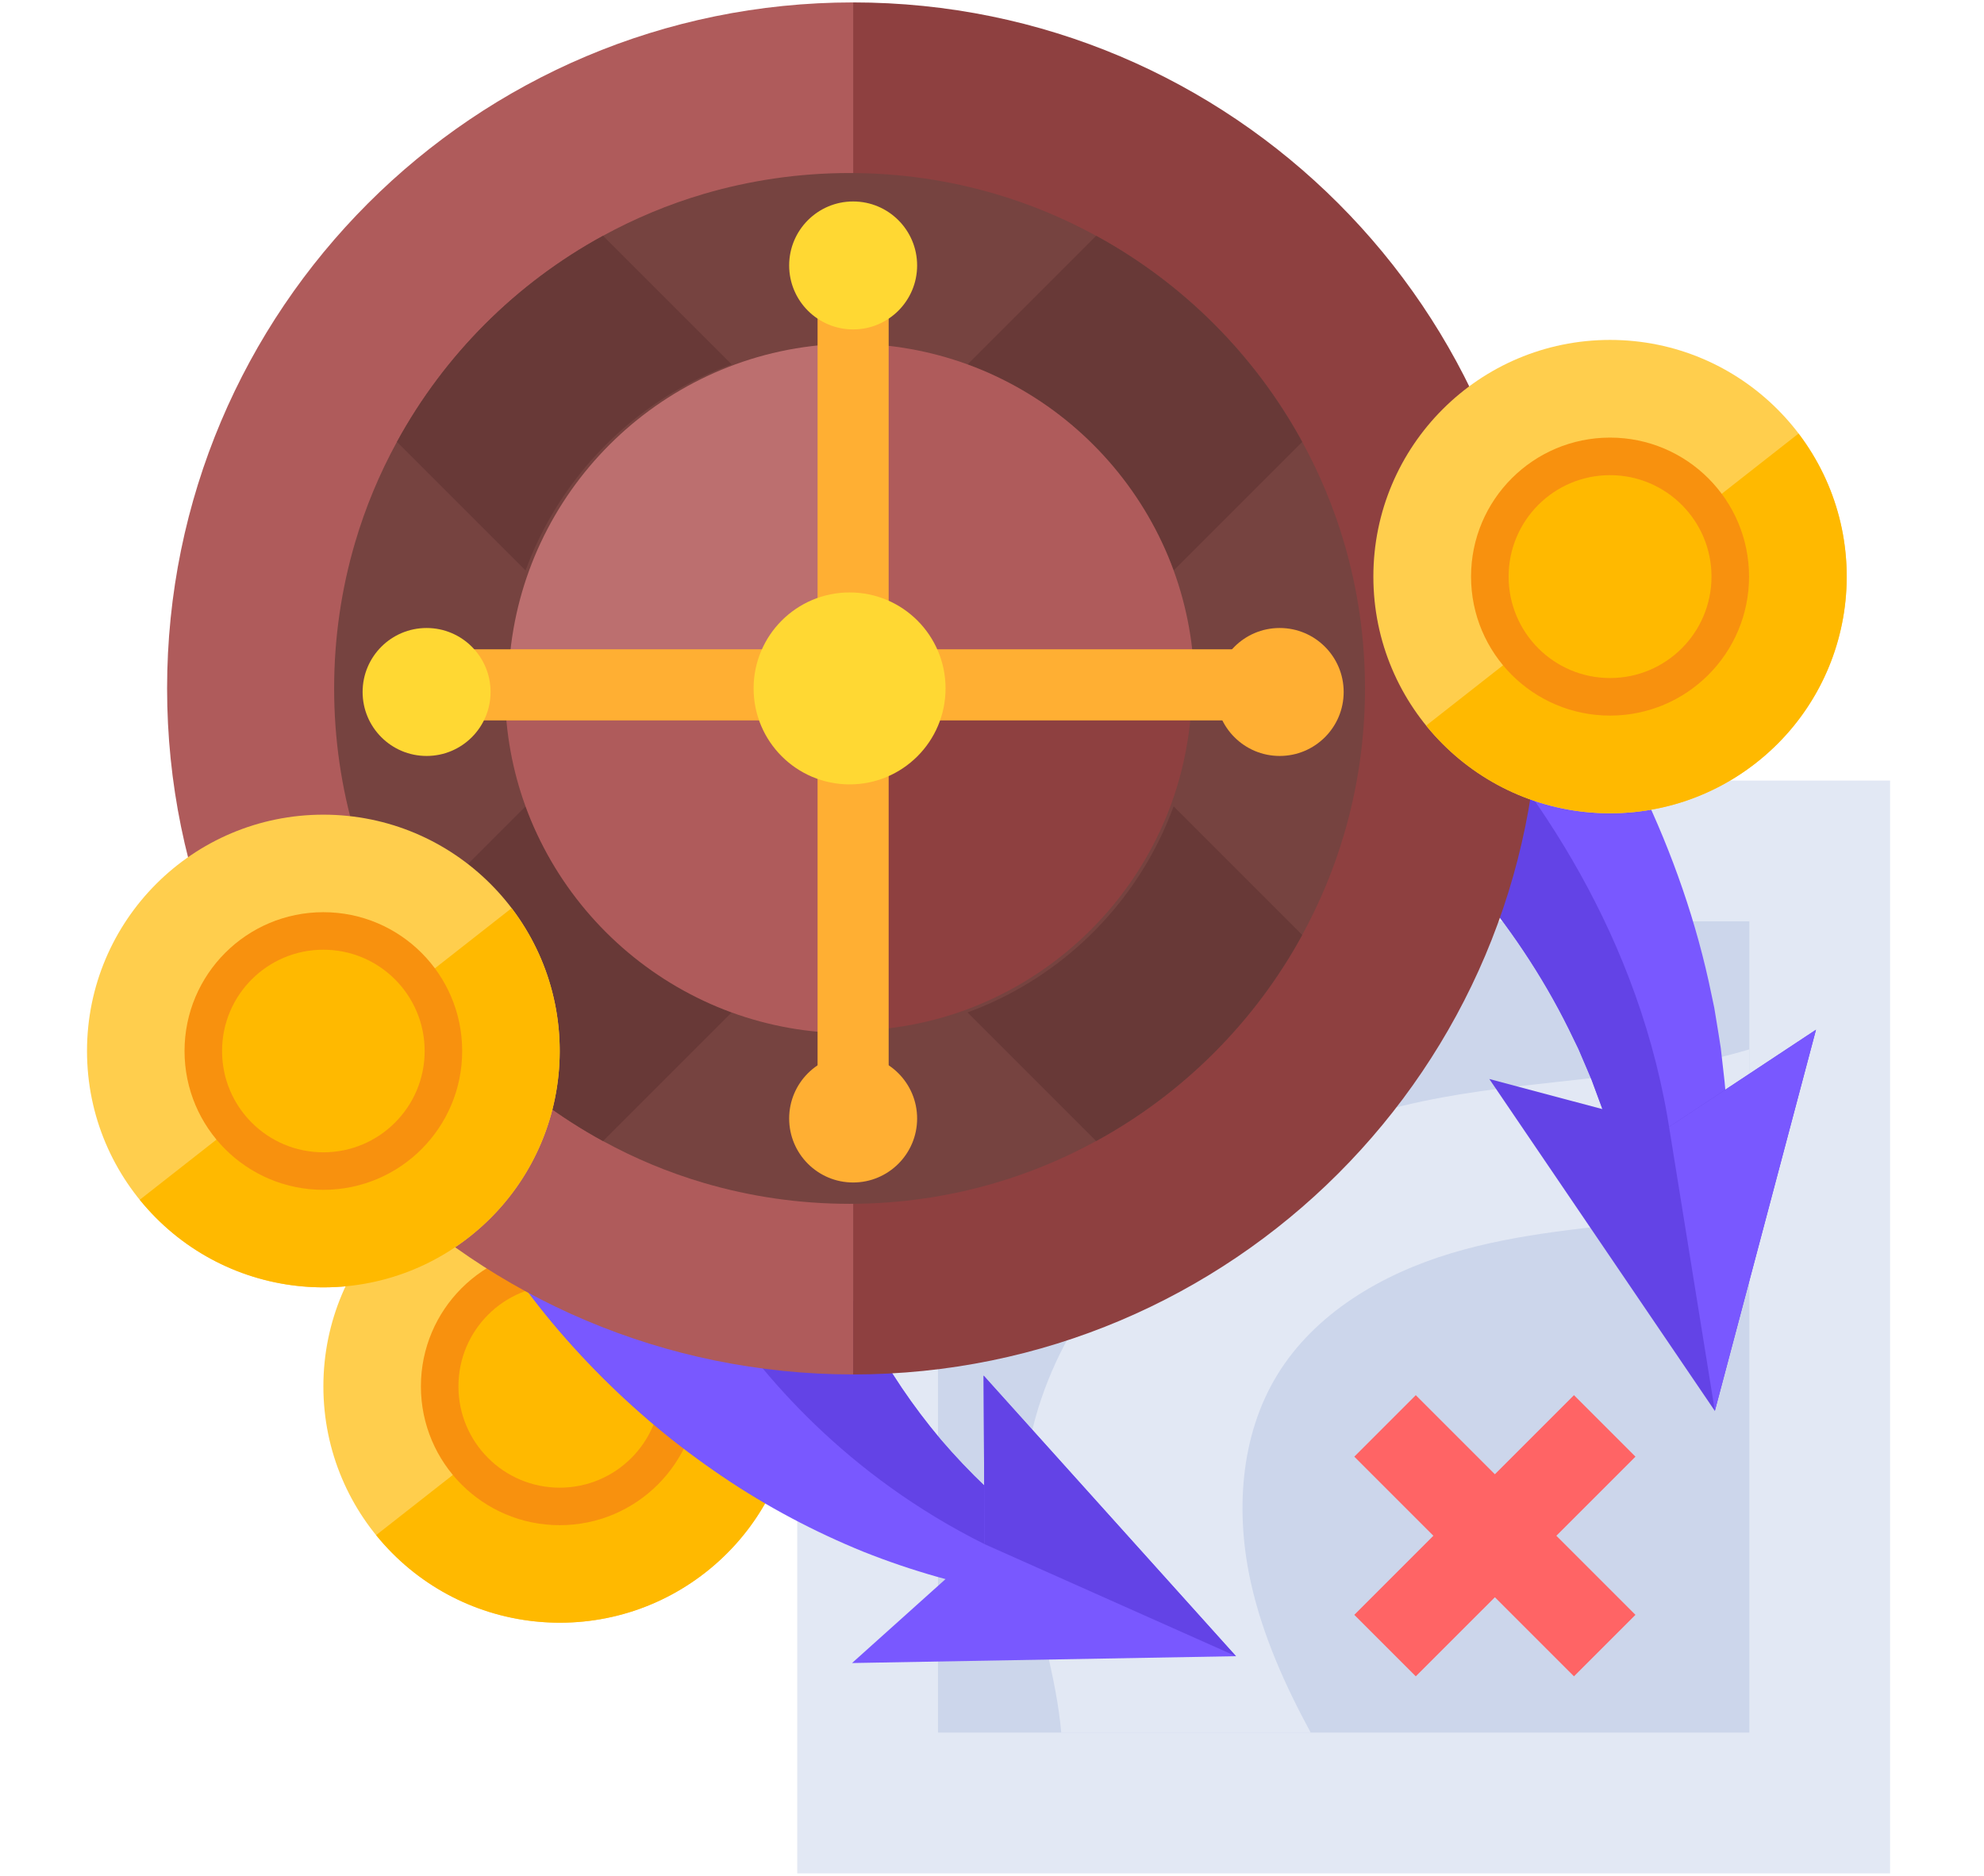
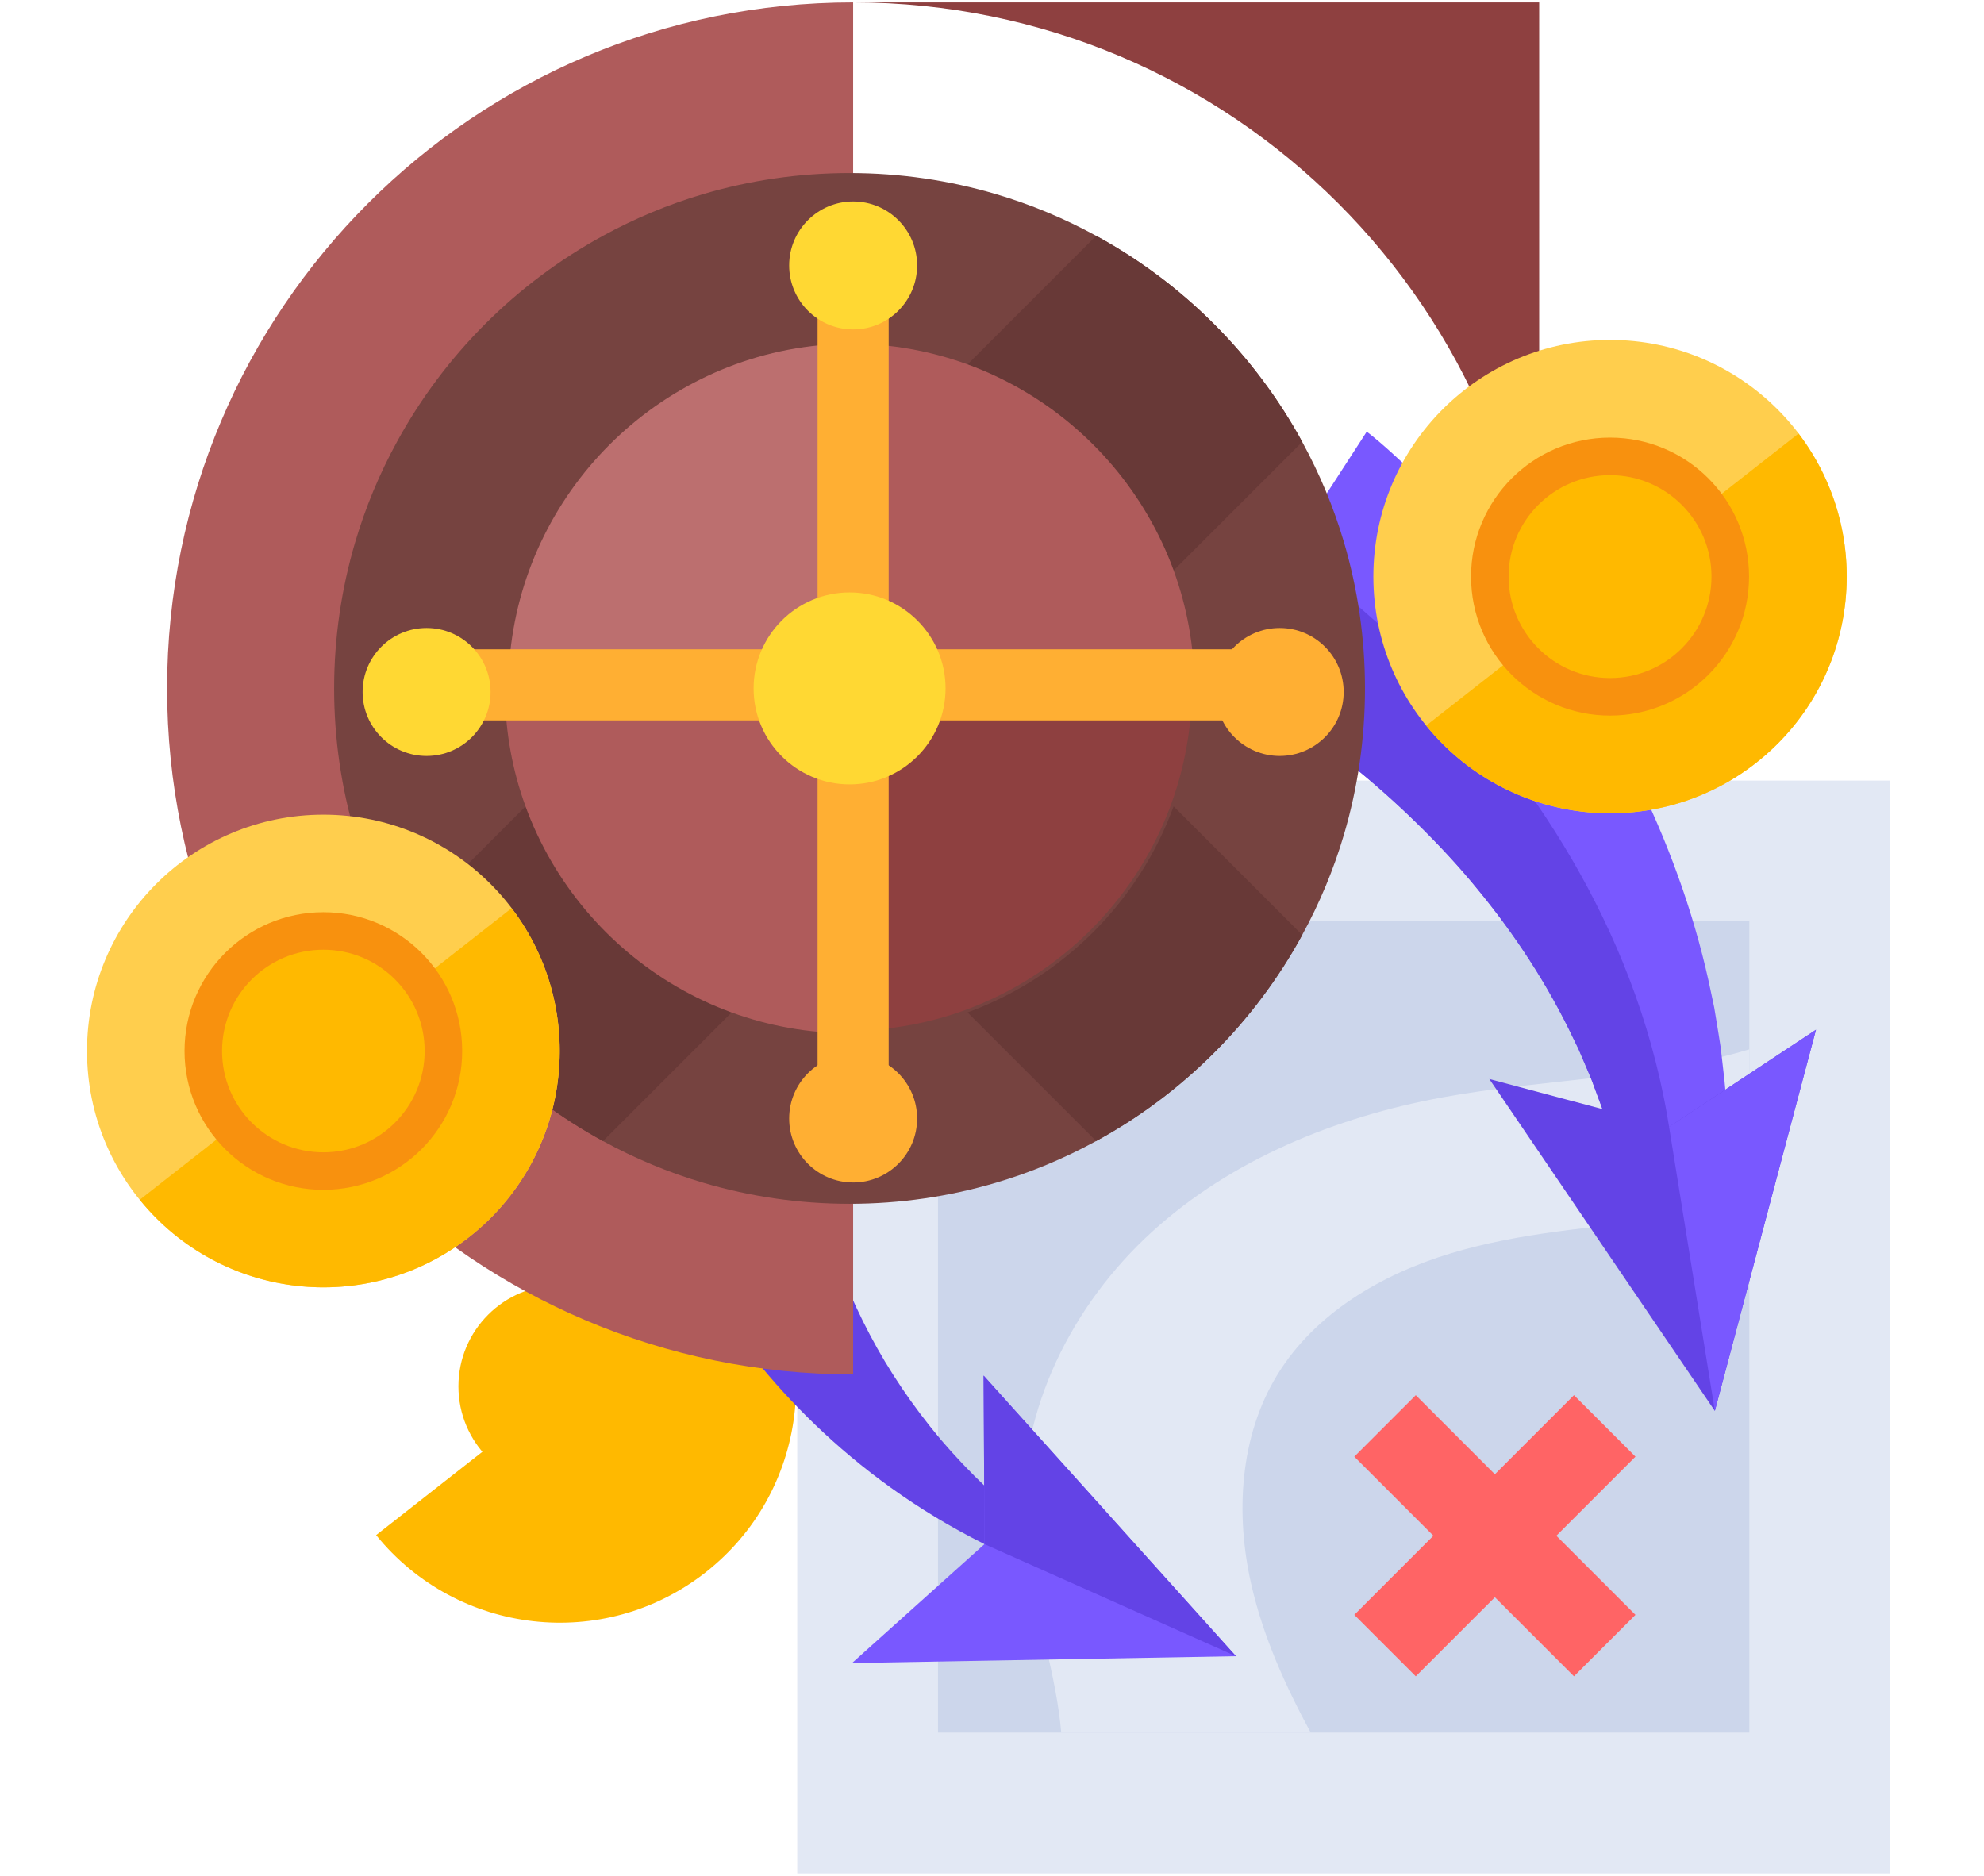
<svg xmlns="http://www.w3.org/2000/svg" version="1.1" id="Слой_1" x="0px" y="0px" viewBox="0 0 1009 954" style="enable-background:new 0 0 1009 954;" xml:space="preserve">
  <style type="text/css">
	.st0{fill:#E2E8F4;}
	.st1{fill:#CCD6EB;}
	.st2{fill:#FFCE4D;}
	.st3{fill:#FFB900;}
	.st4{fill:none;stroke:#FFDA88;stroke-width:4.177;stroke-linecap:round;stroke-miterlimit:10;}
	.st5{fill:#F8910E;}
	.st6{fill:#7958FF;}
	.st7{fill:#6343E6;}
	.st8{fill:#AF5B5B;}
	.st9{fill:#8E4040;}
	.st10{fill:#764340;}
	.st11{fill:#683937;}
	.st12{fill:#BC6F6F;}
	.st13{fill:#FFAF33;}
	.st14{fill:#FFD833;}
	.st15{fill:#FF6465;}
</style>
  <g>
    <rect x="405.45" y="396.99" class="st0" width="555.78" height="555.78" />
    <rect x="477.04" y="468.57" class="st1" width="412.61" height="412.61" />
    <path class="st0" d="M889.65,533.69v79.88c-14.31,2.88-28.85,4.87-43.3,6.55c-36.47,4.22-73.44,6.72-108.58,17.33   c-35.15,10.61-69.04,30.48-88.19,61.8c-19.11,31.25-21.36,70.62-13.27,106.35c6.01,26.58,17.25,51.55,30.27,75.59H539.72   c-0.65-7.32-1.74-14.6-3.07-21.73c-5.47-29.19-14.9-57.84-16.12-87.53c-2.25-54.83,24.77-108.49,65.35-145.44   c40.58-36.95,93.49-58.38,147.46-68.33C785.24,548.58,839.35,548.84,889.65,533.69z" />
    <g>
-       <circle class="st2" cx="284.66" cy="705.09" r="120.2" />
      <path class="st3" d="M191.29,780.74c41.23,50.91,115.81,59.51,167.55,18.94S420,684.62,380.38,632.44L191.29,780.74z" />
      <path class="st4" d="M255.59,612.23" />
-       <circle class="st5" cx="284.66" cy="705.09" r="70.6" />
      <circle class="st3" cx="284.66" cy="705.09" r="51.52" />
    </g>
    <g>
      <path class="st6" d="M695.06,219.57l0.76,0.55c0.24,0.18,0.54,0.4,0.65,0.49l0.92,0.73c0.61,0.49,1.25,0.99,1.75,1.42    c1.04,0.88,2.16,1.8,3.14,2.65l2.95,2.58l2.84,2.55c1.9,1.7,3.71,3.39,5.51,5.08c1.82,1.69,3.58,3.38,5.33,5.08    c3.53,3.38,6.89,6.82,10.29,10.24c3.31,3.47,6.67,6.89,9.87,10.41c12.93,13.98,25.07,28.43,36.46,43.38    c11.39,14.96,22.04,30.42,31.89,46.35c9.84,15.94,18.95,32.29,26.97,49.19c16.17,33.68,28.59,69.16,35.99,105.43l1.43,6.77    l1.13,6.85c0.73,4.56,1.52,9.09,2.18,13.64l1.56,13.71c0.23,2.28,0.56,4.54,0.7,6.83l0.43,6.86l0.42,6.84l0.2,3.41    c0.07,1.14,0.15,2.27,0.14,3.41l0.12,13.66c0,2.27,0.07,4.53,0,6.79l-0.3,6.79l-0.63,13.51l-49.38,1.94l-2.3-11.59l-1.13-5.76    c-0.4-1.91-0.95-3.81-1.41-5.7l-2.88-11.32c-0.22-0.94-0.53-1.87-0.82-2.8l-0.87-2.79l-1.73-5.55l-1.72-5.53    c-0.56-1.84-1.32-3.64-1.97-5.46l-4-10.83c-1.45-3.56-3.02-7.09-4.5-10.61l-2.25-5.27l-2.52-5.17    c-13.11-27.62-29.84-53.12-49.05-76.4c-9.53-11.68-19.87-22.73-30.62-33.26c-10.76-10.53-22.02-20.51-33.7-29.9    c-11.68-9.38-23.78-18.18-36.11-26.26c-3.06-2.06-6.19-3.96-9.27-5.92c-3.11-1.88-6.2-3.79-9.3-5.55    c-1.55-0.9-3.09-1.79-4.62-2.62c-1.53-0.86-3.06-1.7-4.55-2.47c-0.75-0.39-1.51-0.81-2.24-1.17l-2.16-1.08    c-0.73-0.37-1.35-0.63-2.02-0.95c-0.36-0.18-0.59-0.25-0.85-0.35l-0.38-0.15c-0.11-0.05-0.03,0.02,0,0.06l0.1,0.12L695.06,219.57z    " />
      <path class="st7" d="M853.04,615.76l-24.69,0.98l-2.3-11.59l-1.14-5.75c-0.4-1.92-0.95-3.81-1.41-5.7l-2.89-11.33    c-0.21-0.93-0.53-1.86-0.81-2.8l-0.88-2.78l-1.73-5.56l-1.72-5.53c-0.56-1.84-1.32-3.64-1.97-5.45l-4-10.83    c-1.45-3.57-3.01-7.1-4.5-10.62l-2.25-5.27l-2.51-5.17c-13.11-27.62-29.84-53.12-49.05-76.4c-9.53-11.68-19.87-22.72-30.61-33.25    c-10.77-10.53-22.03-20.51-33.7-29.9c-11.68-9.39-23.78-18.18-36.11-26.27c-3.06-2.05-6.19-3.96-9.27-5.91    c-3.11-1.88-6.2-3.79-9.29-5.56c-1.55-0.9-3.09-1.79-4.62-2.61c-1.53-0.86-3.06-1.7-4.55-2.48c-0.75-0.38-1.51-0.8-2.24-1.17    l-2.16-1.08c-0.73-0.36-1.35-0.63-2.02-0.94c-0.36-0.18-0.6-0.26-0.86-0.36l-0.21-0.08L655.27,281    C655.27,281,844.7,403.68,853.04,615.76z" />
      <g>
        <polygon class="st7" points="757.42,548.77 848.84,573.11 923.55,523.71 872.12,717.58    " />
        <polygon class="st6" points="923.55,523.71 872.12,717.58 848.84,573.11    " />
      </g>
    </g>
    <g>
-       <path class="st6" d="M412.15,569.79l-0.23-0.48l-0.11-0.23l-0.03,0.01l-0.13,0.03c-0.04,0.02-0.09,0.01-0.13,0.05l-0.06,0.23    c-0.08,0.3-0.18,0.58-0.2,1.04c-0.03,0.43-0.09,0.81-0.1,1.28l-0.02,1.43c-0.03,0.95,0.05,2.03,0.06,3.05    c0.04,1.05,0.13,2.15,0.2,3.23c0.35,4.39,0.91,9.01,1.66,13.68c1.49,9.37,3.68,18.98,6.39,28.58c2.72,9.61,5.99,19.22,9.79,28.76    c3.81,9.53,8.21,18.93,13.1,28.23c9.78,18.61,21.87,36.46,36.05,53.39c14.3,16.75,30.76,32.49,49.2,46.68l-13.47,31.77    c-25.04-4.38-50.23-11.46-75-21.32c-24.64-10.03-48.9-22.76-71.83-38.31c-11.46-7.77-22.69-16.14-33.51-25.18    c-10.8-9.05-21.26-18.71-31.31-29c-10.04-10.3-19.7-21.18-28.89-32.9c-4.6-5.87-9.08-11.94-13.48-18.37    c-1.1-1.64-2.19-3.24-3.29-4.92c-1.09-1.72-2.18-3.36-3.27-5.17l-1.64-2.7c-0.55-0.91-1.11-1.92-1.66-2.87    c-0.54-0.92-1.13-2.04-1.71-3.13l-0.43-0.82l-0.49-1l-0.49-1.02l-0.12-0.26l-0.2-0.5l-0.4-1.01L412.15,569.79z" />
      <path class="st7" d="M527.57,778.73l-6.73,15.88c-148.85-63.09-191.57-198.7-191.57-198.7l82.02-25.84    c-0.02,0.11-0.03,0.22-0.04,0.35c-0.03,0.43-0.09,0.82-0.1,1.28l-0.03,1.43c-0.03,0.95,0.05,2.03,0.06,3.05    c0.04,1.05,0.13,2.14,0.19,3.23c0.35,4.4,0.92,9.01,1.66,13.69c1.49,9.37,3.68,18.98,6.39,28.57c2.71,9.61,5.99,19.23,9.78,28.76    c3.81,9.53,8.22,18.93,13.1,28.23c9.78,18.6,21.88,36.46,36.06,53.38C492.67,748.79,509.12,764.53,527.57,778.73z" />
      <polygon class="st6" points="433.32,845.8 500.68,785.32 500.23,699.6 628.59,842.32   " />
      <polygon class="st7" points="628.58,842.32 500.68,785.32 500.23,699.6   " />
    </g>
    <g>
      <path class="st8" d="M433.88,699.02c-192.69,0-348.9-156.21-348.9-348.9S241.19,1.23,433.88,1.23V699.02z" />
-       <path class="st9" d="M433.88,1.23c192.69,0,348.9,156.21,348.9,348.9s-156.21,348.9-348.9,348.9V1.23z" />
+       <path class="st9" d="M433.88,1.23c192.69,0,348.9,156.21,348.9,348.9V1.23z" />
      <path class="st10" d="M694.19,350.12c0,25.74-3.72,50.62-10.63,74.12c-5.28,17.97-12.47,35.14-21.3,51.27    c-24.12,44.22-60.6,80.7-104.81,104.81c-16.13,8.82-33.3,16.02-51.27,21.3c-23.5,6.91-48.38,10.63-74.12,10.63    c-25.74,0-50.62-3.72-74.12-10.63c-17.97-5.28-35.14-12.47-51.27-21.3c-44.22-24.12-80.7-60.6-104.81-104.81    c-8.82-16.13-16.02-33.3-21.3-51.27c-6.91-23.5-10.63-48.38-10.63-74.12c0-25.74,3.72-50.62,10.63-74.12    c5.28-17.97,12.47-35.14,21.3-51.27c24.12-44.22,60.6-80.7,104.81-104.81c16.13-8.82,33.3-16.02,51.27-21.3    C381.45,91.72,406.33,88,432.07,88c25.74,0,50.62,3.72,74.12,10.63c17.97,5.28,35.14,12.47,51.27,21.3    c44.22,24.12,80.7,60.6,104.81,104.81c8.82,16.13,16.02,33.3,21.3,51.27C690.47,299.51,694.19,324.38,694.19,350.12z" />
      <path class="st11" d="M372.09,514.92l-14.14,14.14l-51.27,51.27c-44.22-24.12-80.7-60.6-104.81-104.81l51.27-51.27l14.14-14.14    c1.77,4.81,3.72,9.55,5.89,14.14c17.43,37.2,47.58,67.36,84.78,84.78C362.54,511.2,367.28,513.15,372.09,514.92z" />
      <path class="st11" d="M662.27,224.74l-65.4,65.4c-1.77-4.81-3.72-9.54-5.89-14.14c-17.43-37.2-47.58-67.36-84.78-84.78    c-4.59-2.17-9.33-4.12-14.14-5.89l14.14-14.14l51.27-51.27C601.67,144.04,638.15,180.52,662.27,224.74z" />
      <path class="st11" d="M662.27,475.51c-24.12,44.22-60.6,80.7-104.81,104.81l-51.27-51.27l-14.14-14.14    c4.81-1.77,9.54-3.72,14.14-5.89c37.2-17.43,67.36-47.58,84.78-84.78c2.17-4.59,4.12-9.33,5.89-14.14L611,424.24L662.27,475.51z" />
-       <path class="st11" d="M372.09,185.33c-4.81,1.77-9.54,3.72-14.14,5.89c-37.2,17.43-67.36,47.58-84.78,84.78    c-2.17,4.59-4.12,9.33-5.89,14.14l-65.4-65.4c24.12-44.22,60.6-80.7,104.81-104.81l51.27,51.27L372.09,185.33z" />
      <path class="st8" d="M596.89,290.14c-1.77-4.81-3.72-9.54-5.89-14.14c-17.43-37.2-47.59-67.36-84.79-84.78    c-4.59-2.17-9.33-4.12-14.14-5.89c-18.73-6.83-38.94-10.56-59.99-10.56c-0.85,0-1.69,0.04-1.81,0.06v177.1H256.77    c0.29,20.86,3.94,40.21,10.5,58.18c1.77,4.81,3.72,9.55,5.89,14.14c17.43,37.2,47.58,67.36,84.78,84.78    c4.59,2.17,9.33,4.12,14.14,5.89c18.73,6.83,38.94,10.56,59.98,10.56c2.06,0,4.1-0.07,5.42-0.14v-169.8h169.93    c0-4.69,0.02-5.05,0.02-5.42C607.44,329.08,603.72,308.87,596.89,290.14z" />
      <path class="st12" d="M437.49,174.85c-0.02-0.02-0.03-0.03-0.04-0.04c-22.33-0.45-43.77,3.3-63.55,10.52    c-4.81,1.77-9.54,3.72-14.14,5.89c-37.2,17.43-67.36,47.58-84.78,84.78c-2.17,4.59-4.12,9.33-5.89,14.14    c-7.03,19.25-10.76,40.08-10.55,61.76c0.01,0.01,0.02,0.02,0.03,0.03h178.93V174.85z" />
      <path class="st9" d="M437.49,355.54v168.58c18.66-0.7,36.6-4.3,53.35-10.41c4.81-1.77,9.54-3.72,14.14-5.89    c37.2-17.43,67.36-47.58,84.78-84.78c2.17-4.59,4.12-9.33,5.89-14.14c6.11-16.75,9.71-34.69,10.41-53.35H437.49z" />
      <path class="st13" d="M435.68,333.85h-3.62c-8.99,0-16.27-7.28-16.27-16.27V151.26c0-8.99,7.28-16.27,16.27-16.27h3.62    c8.99,0,16.27,7.28,16.27,16.27v166.31C451.95,326.56,444.67,333.85,435.68,333.85z" />
      <path class="st13" d="M435.68,565.24h-3.62c-8.99,0-16.27-7.28-16.27-16.27V382.66c0-8.99,7.28-16.27,16.27-16.27h3.62    c8.99,0,16.27,7.28,16.27,16.27v166.31C451.95,557.96,444.67,565.24,435.68,565.24z" />
      <path class="st13" d="M415.8,346.5v3.62c0,8.99-7.28,16.27-16.27,16.27H233.22c-8.99,0-16.27-7.28-16.27-16.27v-3.62    c0-8.99,7.28-16.27,16.27-16.27h166.31C408.51,330.23,415.8,337.52,415.8,346.5z" />
      <path class="st13" d="M647.19,346.5v3.62c0,8.99-7.28,16.27-16.27,16.27H464.61c-8.99,0-16.27-7.28-16.27-16.27v-3.62    c0-8.99,7.28-16.27,16.27-16.27h166.31C639.91,330.23,647.19,337.52,647.19,346.5z" />
      <circle class="st14" cx="432.07" cy="350.12" r="48.81" />
      <circle class="st14" cx="216.95" cy="351.93" r="32.54" />
      <circle class="st13" cx="650.81" cy="351.93" r="32.54" />
      <circle class="st13" cx="433.88" cy="568.86" r="32.54" />
      <circle class="st14" cx="433.88" cy="135" r="32.54" />
    </g>
    <g>
      <polygon class="st15" points="791.52,781.06 831.74,821.29 800.47,852.56 760.25,812.34 720.02,852.56 688.75,821.29     728.97,781.06 688.75,740.84 720.02,709.56 760.25,749.79 800.47,709.56 831.74,740.84   " />
    </g>
    <g>
      <circle class="st2" cx="818.82" cy="293.25" r="120.37" />
      <path class="st3" d="M725.32,369.01c41.28,50.98,115.98,59.59,167.78,18.96s61.25-115.22,21.58-167.47L725.32,369.01z" />
      <path class="st4" d="M789.71,200.26" />
      <circle class="st5" cx="818.82" cy="293.25" r="70.69" />
      <circle class="st3" cx="818.82" cy="293.25" r="51.59" />
    </g>
    <g>
      <circle class="st2" cx="164.45" cy="534.53" r="120.2" />
      <path class="st3" d="M71.08,610.18c41.23,50.91,115.81,59.51,167.55,18.94c51.74-40.57,61.17-115.06,21.55-167.23L71.08,610.18z" />
-       <path class="st4" d="M135.38,441.67" />
      <circle class="st5" cx="164.45" cy="534.53" r="70.6" />
      <circle class="st3" cx="164.45" cy="534.53" r="51.52" />
    </g>
  </g>
</svg>